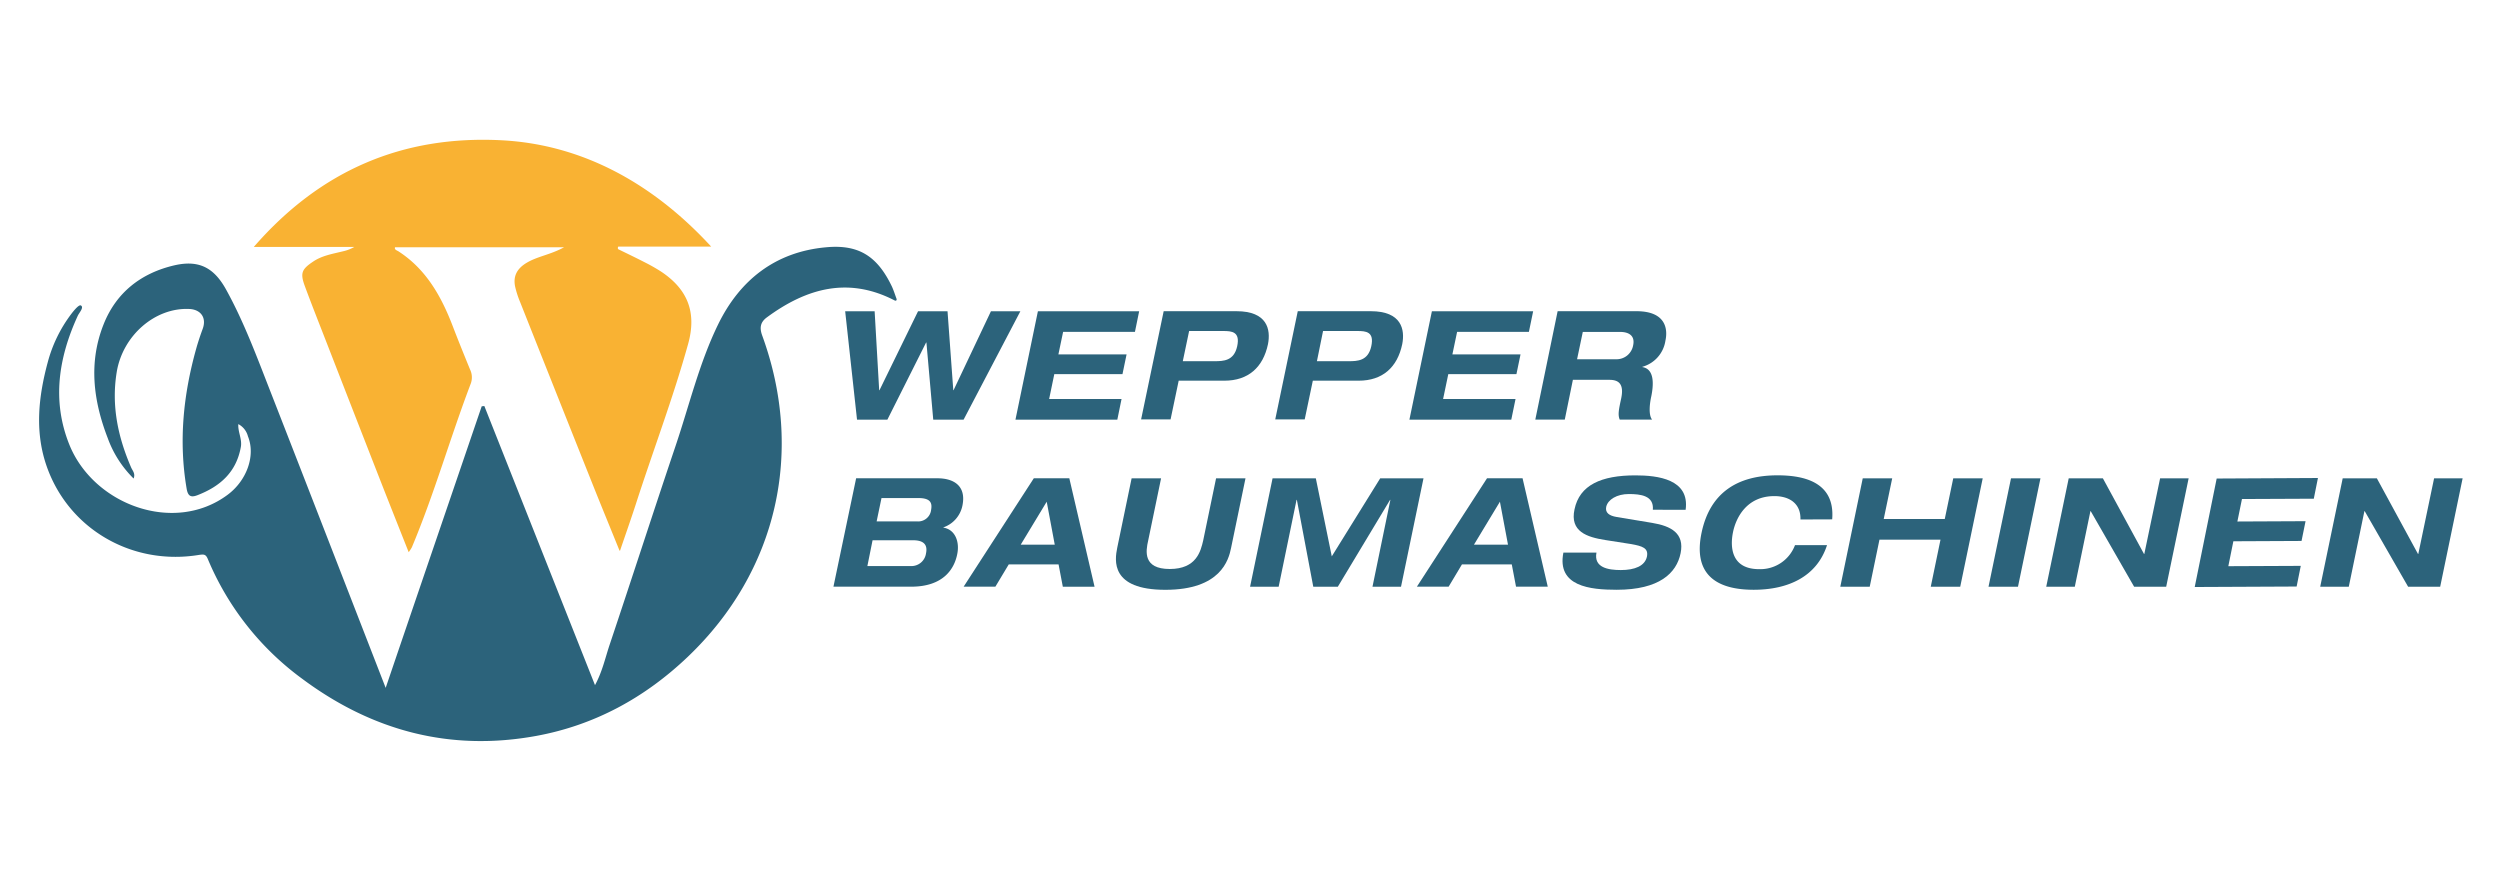
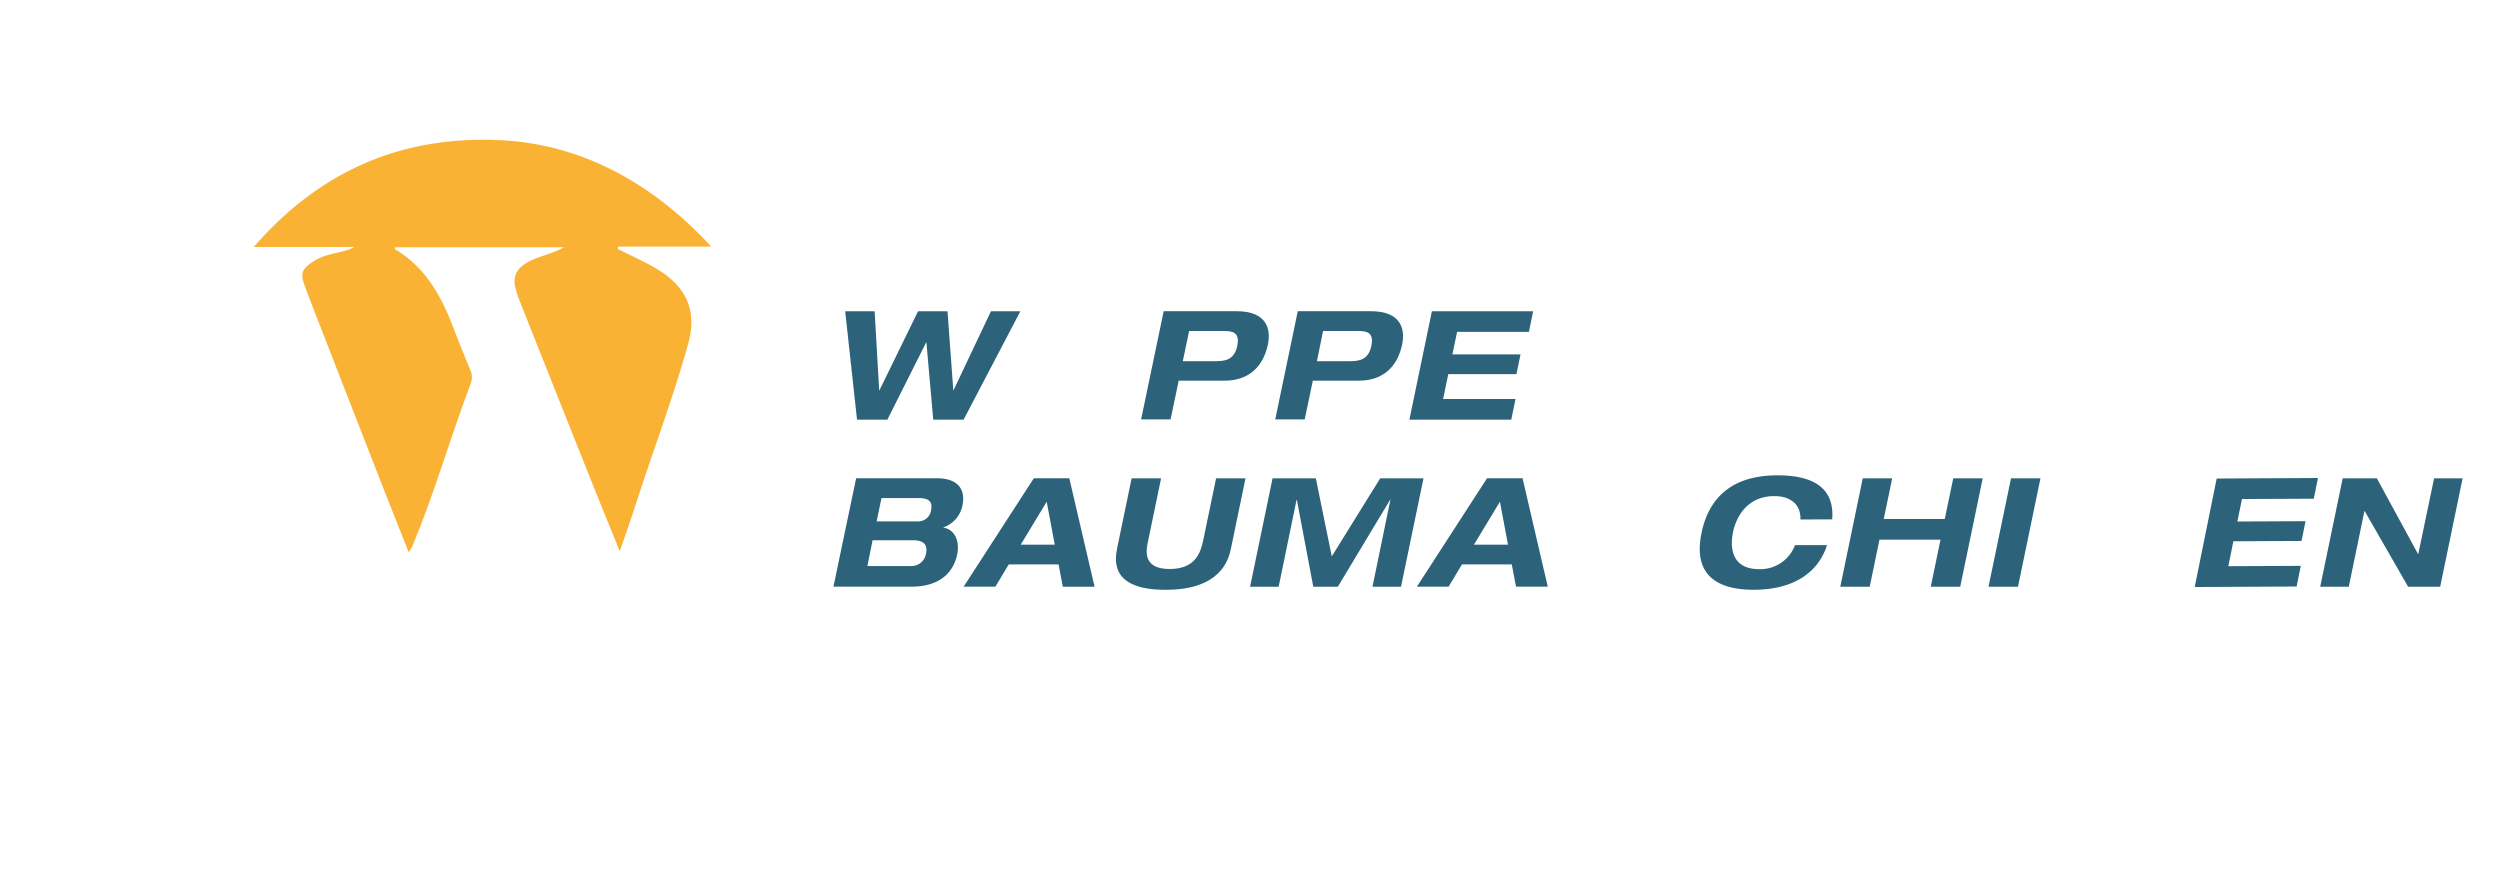
<svg xmlns="http://www.w3.org/2000/svg" id="Ebene_1" data-name="Ebene 1" viewBox="0 0 616 217">
  <defs>
    <style>.cls-1{fill:none;}.cls-2{clip-path:url(#clip-path);}.cls-3{fill:#2c637b;}.cls-4{fill:#f9b233;}</style>
    <clipPath id="clip-path">
      <rect class="cls-1" x="3.59" y="30" width="609.41" height="156.38" />
    </clipPath>
  </defs>
  <g class="cls-2">
    <g class="cls-2">
-       <path class="cls-3" d="M220.56,74.09c-11.49-6-21.82-3.09-31.59,4.1-1.59,1.16-1.87,2.52-1.17,4.46,10.42,28.52,3.78,58.1-18.31,79.17-10.63,10.14-23.06,16.89-37.37,19.51-21.11,3.86-40.3-1.19-57.55-14a69.94,69.94,0,0,1-23.37-29.6c-.52-1.26-1.07-1.14-2.17-1-16.62,2.74-32.49-6.55-37.72-22.41-2.72-8.24-1.8-16.66.42-24.93a34.3,34.3,0,0,1,5.81-12c.63-.83,1.77-2.23,2.31-2.16,1,.42-.36,1.84-.69,2.58C14.45,88.07,12.78,98.64,17,109.34c5.88,15,25.87,22.43,39.09,12.57,4.72-3.51,6.93-9.64,5-14.41a4.72,4.72,0,0,0-2.37-3c-.12,2,1,3.74.61,5.71-1.13,6.15-5.09,9.63-10.61,11.78-1.62.64-2.4.35-2.73-1.56-2-11.72-.82-23.19,2.36-34.54.46-1.64,1-3.25,1.59-4.85,1-2.7-.41-4.78-3.33-4.91-8.44-.37-16.38,6.57-17.85,15.54-1.35,8.24.29,16,3.56,23.54.34.77,1.09,1.49.6,2.7a26.83,26.83,0,0,1-6.39-10c-3.56-9.23-4.73-18.63-1-28C28.67,72,34.84,67.26,43,65.37c6-1.37,9.72.55,12.72,6,4.42,8,7.59,16.61,10.92,25.12,9.41,24.09,18.75,48.21,28.39,73,8-23.54,15.85-46.46,23.66-69.37l.65-.08,27.27,68.78c1.83-3.39,2.54-6.79,3.62-10,5.46-16.28,10.73-32.63,16.22-48.91,3.38-10,5.82-20.35,10.44-29.86,5.36-11.06,14.18-18,26.67-19.12,8.1-.76,12.67,2.27,16.22,9.7.45,1,.76,2,1.13,3,.09.29-.07.54-.37.44" />
      <path class="cls-4" d="M152.64,135.65c-2.2-5.43-4.17-10.22-6.09-15q-9.21-23.08-18.38-46.19a23.44,23.44,0,0,1-1.24-3.83c-.54-2.6.48-4.45,2.78-5.84,2.7-1.64,5.89-2,9.27-3.86H97.33c-.2.61.49.77.85,1C105,66.34,108.72,73,111.53,80.3c1.38,3.6,2.83,7.17,4.29,10.74a4.44,4.44,0,0,1,.21,3.39c-5.1,13.39-9,27.22-14.56,40.45a10.18,10.18,0,0,1-.77,1.18c-2.06-5.19-4-10.09-5.94-15q-7.1-18.15-14.16-36.32c-1.85-4.76-3.74-9.51-5.51-14.3-1.17-3.18-.72-4.12,2.09-6,2.23-1.5,4.82-1.89,7.33-2.52a9.49,9.49,0,0,0,2.78-1.07H62.53c16.4-18.87,36.66-27.53,61-26.29,20.65,1.05,38,11.29,51.71,26.21-.46,0-15.57,0-22.88,0-.12,0-.2.58,0,.65,2.19,1.07,4.26,2.06,6.44,3.18a44.54,44.54,0,0,1,4,2.26c6.69,4.4,8.9,10.15,6.76,17.87-3.72,13.39-8.67,26.37-12.92,39.58-1.16,3.57-2.41,7.11-3.87,11.4" />
    </g>
    <polygon class="cls-3" points="208.25 76.69 215.51 76.69 216.63 96.14 216.71 96.14 226.21 76.69 233.47 76.69 234.89 96.14 234.96 96.14 244.17 76.69 251.42 76.69 237.43 103.4 229.95 103.4 228.27 84.4 228.19 84.4 218.65 103.4 211.17 103.4 208.25 76.69" />
-     <polygon class="cls-3" points="255.74 76.69 280.69 76.69 279.65 81.78 261.95 81.78 260.79 87.32 277.59 87.32 276.58 92.18 259.78 92.18 258.51 98.31 276.35 98.31 275.31 103.4 250.21 103.4 255.74 76.69" />
    <g class="cls-2">
      <path class="cls-3" d="M291.44,89h7.78c2.25,0,4.83-.07,5.62-3.67s-1.32-3.77-3.41-3.77H293Zm-4.71-12.32h17.95c7.6,0,8.46,4.53,7.75,8.12-1.2,5.72-4.86,9-10.74,9H290.43l-2,9.54h-7.26Z" />
      <path class="cls-3" d="M324.49,89h7.78c2.24,0,4.82-.07,5.61-3.67s-1.31-3.77-3.41-3.77H326Zm-4.72-12.32h18c7.59,0,8.45,4.53,7.74,8.12-1.19,5.72-4.86,9-10.73,9H323.48l-2,9.54h-7.26Z" />
    </g>
    <polygon class="cls-3" points="352.82 76.69 377.77 76.69 376.72 81.78 359.03 81.78 357.87 87.32 374.66 87.32 373.65 92.18 356.86 92.18 355.58 98.31 373.43 98.31 372.38 103.4 347.28 103.4 352.82 76.69" />
    <g class="cls-2">
-       <path class="cls-3" d="M388.59,88.52h9.61a4.14,4.14,0,0,0,4.2-3.4c.59-2.66-1.43-3.33-3.15-3.33H390ZM383.8,76.68h19.42c7.37,0,7.74,4.53,7.14,7.26a7.89,7.89,0,0,1-5.68,6.44l0,.07c3.1.49,2.73,4.53,2.21,7.15-.3,1.31-.83,4.48.18,5.79H399.1c-.48-1.15-.26-2.35.34-5.12.82-3.74-.67-4.68-2.88-4.68h-9l-2,9.8h-7.26Z" />
      <path class="cls-3" d="M216,128.48h10.1a3.2,3.2,0,0,0,3.33-2.88c.3-1.68-.15-2.88-3.14-2.88h-9.09Zm-2.28,11h10.71a3.63,3.63,0,0,0,3.74-3.14c.45-2.14-.6-3.22-3.18-3.22H215Zm-2.77-21.63H231c3.93,0,7.15,1.81,6.14,6.74a7.16,7.16,0,0,1-4.68,5.35l0,.07c3,.49,4,3.63,3.41,6.48-.68,3.55-3.3,8.07-11.37,8.07H205.36Z" />
    </g>
    <path class="cls-3" d="M257.91,123.62l-6.4,10.58h8.38Zm2.92,15.44H248.56l-3.3,5.5h-7.82l17.29-26.71h8.75l6.22,26.72h-7.82Z" />
    <g class="cls-2">
      <path class="cls-3" d="M278.83,117.86h7.26l-3.18,15.34c-.6,2.61-1.31,7,5.31,7s7.63-4.42,8.24-7l3.18-15.34h7.25L303.34,135c-.6,3-2.58,10.33-16.2,10.33S274.68,138,275.28,135Z" />
    </g>
    <polygon class="cls-3" points="340.08 117.86 350.75 117.86 345.21 144.57 338.18 144.57 342.59 123.17 342.51 123.17 329.64 144.57 323.59 144.57 319.55 123.17 319.47 123.17 315.06 144.57 308.02 144.57 313.56 117.86 324.22 117.86 328.15 137.09 340.08 117.86" />
    <path class="cls-3" d="M369.58,123.62l-6.39,10.58h8.38Zm2.92,15.44H360.23l-3.29,5.5h-7.82l17.28-26.71h8.76l6.21,26.71h-7.82Z" />
    <g class="cls-2">
-       <path class="cls-3" d="M407.26,125.6c.3-3.48-3-3.87-5.92-3.87s-5.16,1.35-5.57,3.15c-.3,1.46.75,2.2,2.54,2.5l8.79,1.46c4.68.77,8,2.58,7,7.48s-5.24,9-15.75,9c-6.51,0-14.78-.82-13.13-9.16h8.15c-.71,3.7,2.89,4.3,6,4.3,3.44,0,5.95-1,6.44-3.33.41-2.09-1.12-2.57-3.89-3.07l-6.4-1c-4.49-.71-8.75-2.09-7.56-7.55,1.24-6,6.59-8.38,15-8.38,5.5,0,13.43.93,12.38,8.49Z" />
      <path class="cls-3" d="M443.63,128c.12-3.87-2.65-5.76-6.43-5.76-6.85,0-9.5,5.38-10.21,9s-.38,9,6.47,9a9.13,9.13,0,0,0,8.83-5.92h7.89c-2.51,7.78-9.61,11-18.07,11-9.72,0-14.93-4.2-12.83-14.11s8.94-14.09,18.7-14.09c6.48,0,14.22,1.65,13.47,10.85Z" />
    </g>
    <polygon class="cls-3" points="458.98 117.86 466.24 117.86 464.15 127.88 479.19 127.88 481.28 117.86 488.54 117.86 483 144.57 475.74 144.57 478.14 132.97 463.1 132.97 460.7 144.57 453.45 144.57 458.98 117.86" />
    <polygon class="cls-3" points="495.51 117.86 502.77 117.86 497.23 144.57 489.97 144.57 495.51 117.86" />
-     <polygon class="cls-3" points="532.25 117.86 539.28 117.86 533.75 144.57 525.85 144.57 515.15 125.94 515.08 125.94 511.23 144.57 504.19 144.57 509.73 117.86 518.15 117.86 528.28 136.49 528.36 136.49 532.25 117.86" />
    <polygon class="cls-3" points="546.19 117.91 571.14 117.78 570.12 122.88 552.42 122.96 551.29 128.5 568.09 128.42 567.1 133.29 550.3 133.37 549.06 139.51 566.91 139.43 565.89 144.52 540.78 144.64 546.19 117.91" />
    <polygon class="cls-3" points="599.76 117.86 606.79 117.86 601.26 144.57 593.36 144.57 582.66 125.94 582.59 125.94 578.74 144.57 571.7 144.57 577.24 117.86 585.66 117.86 595.79 136.49 595.87 136.49 599.76 117.86" />
  </g>
</svg>